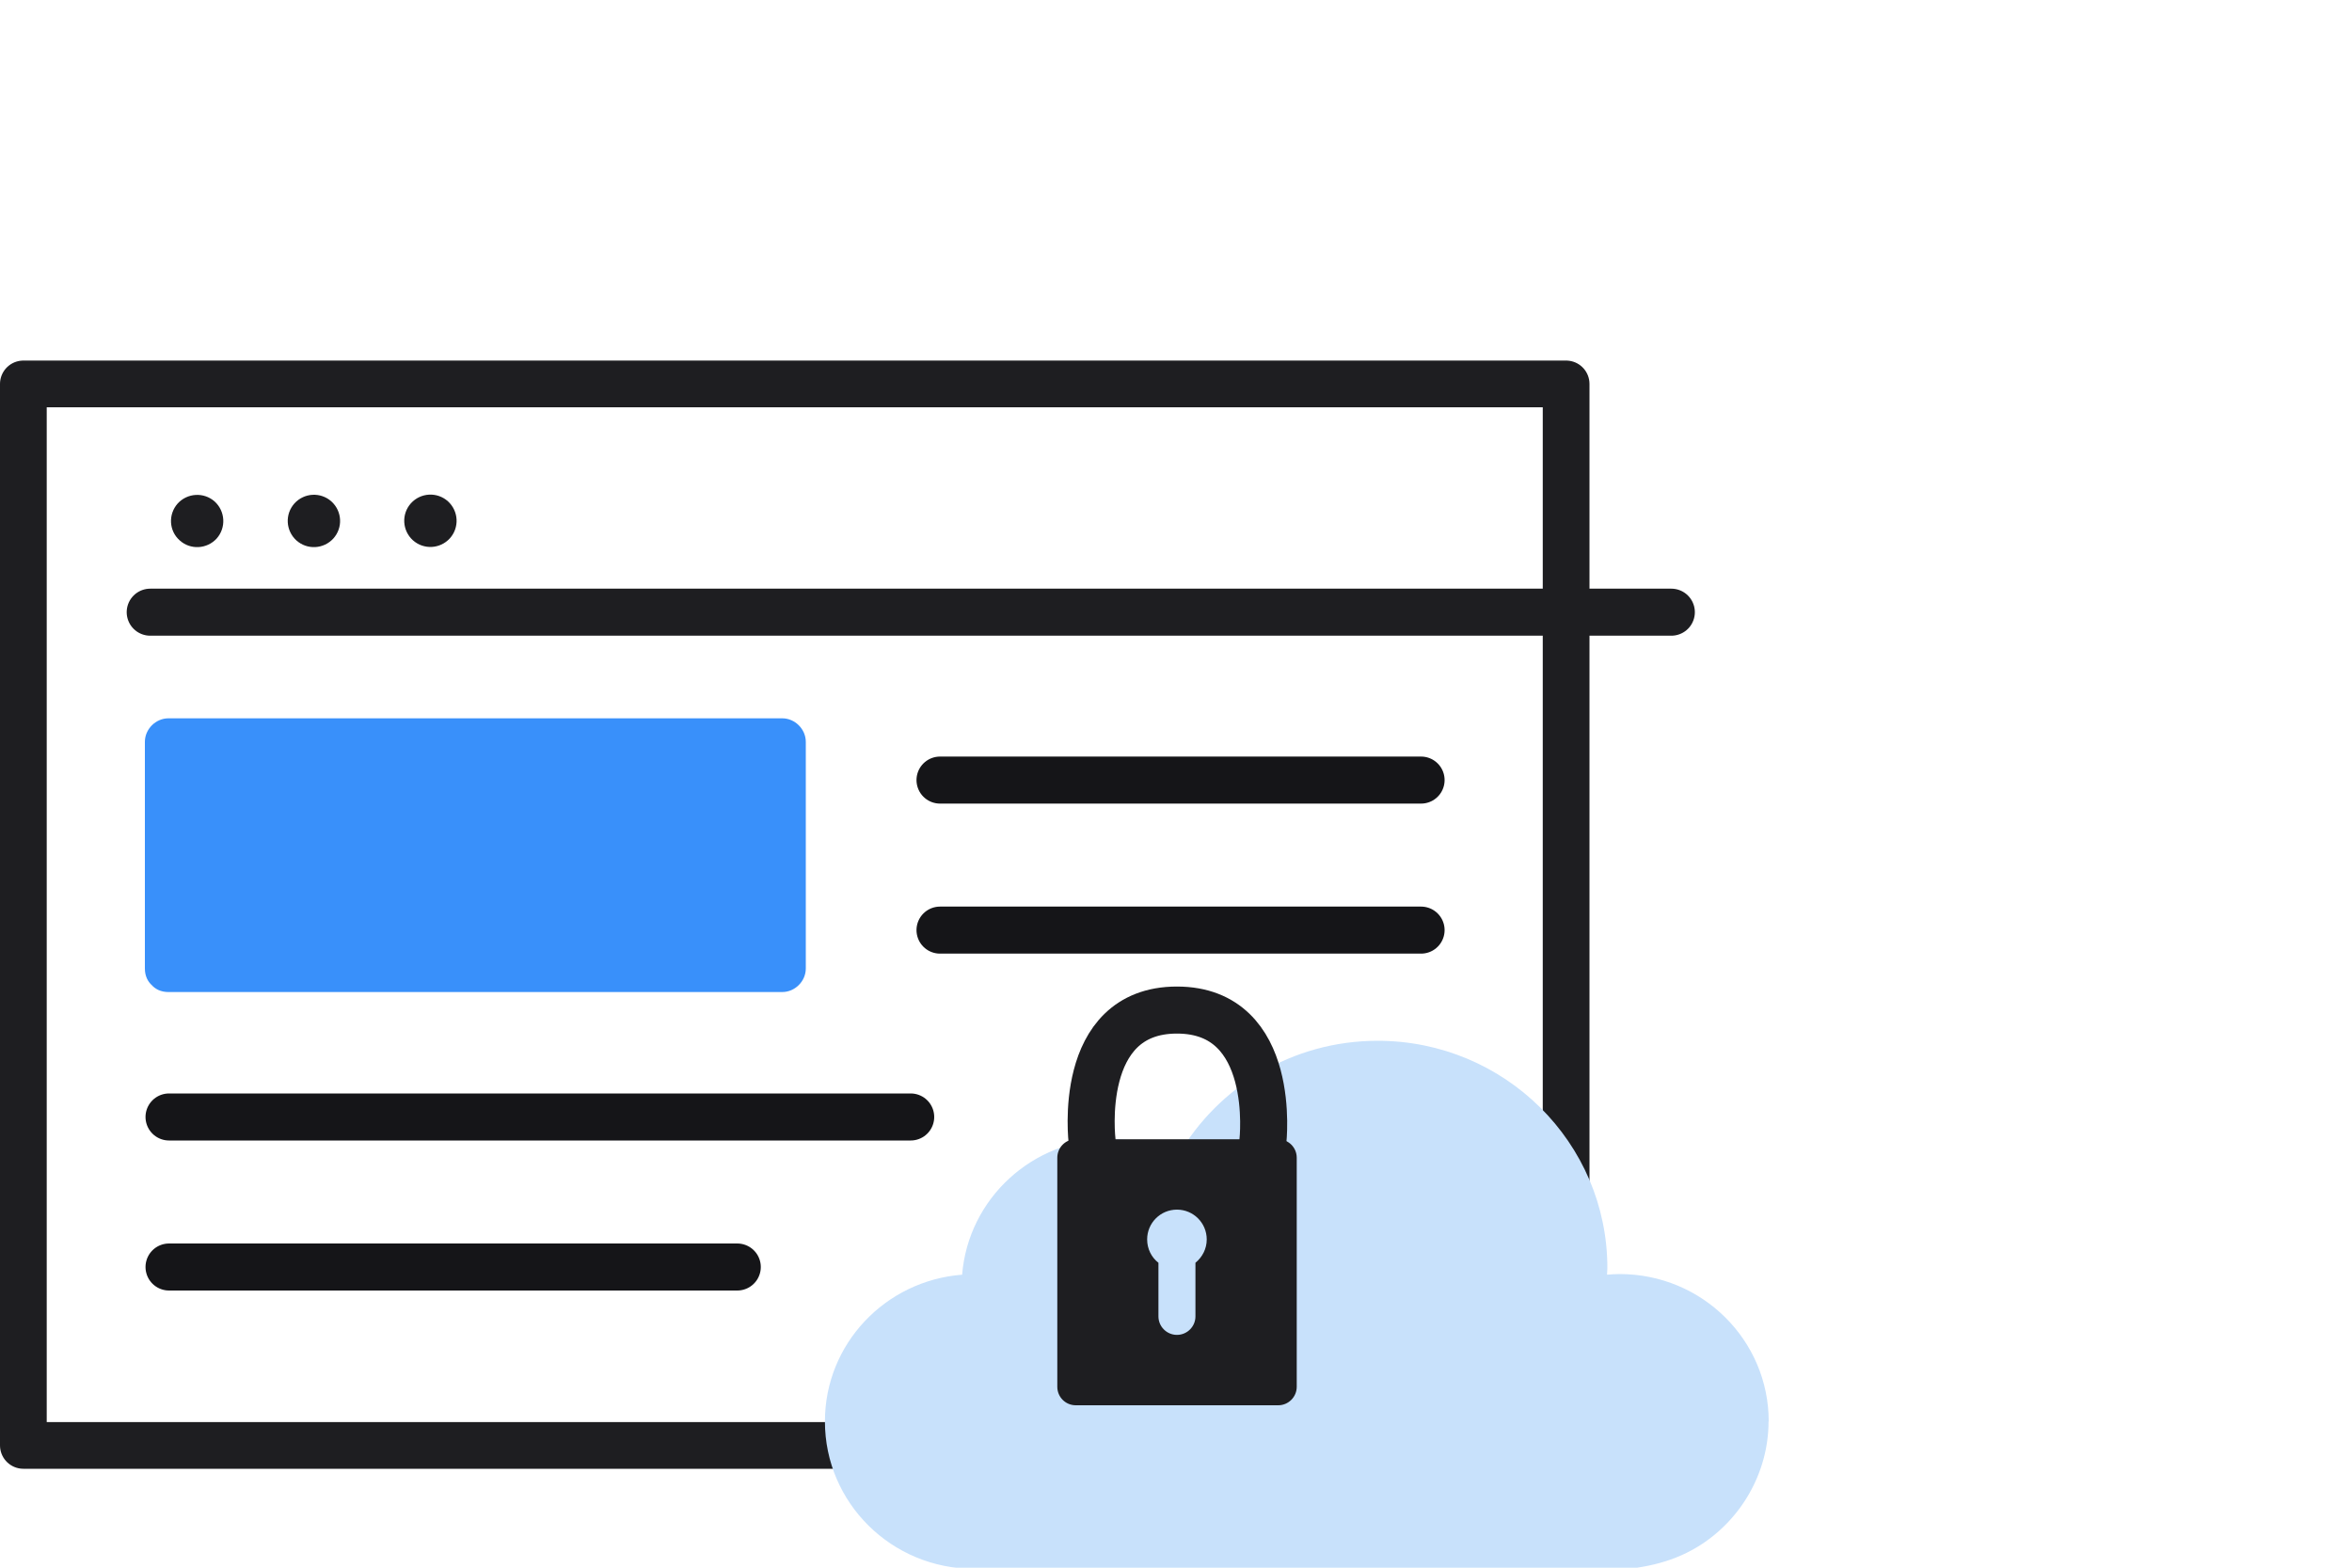
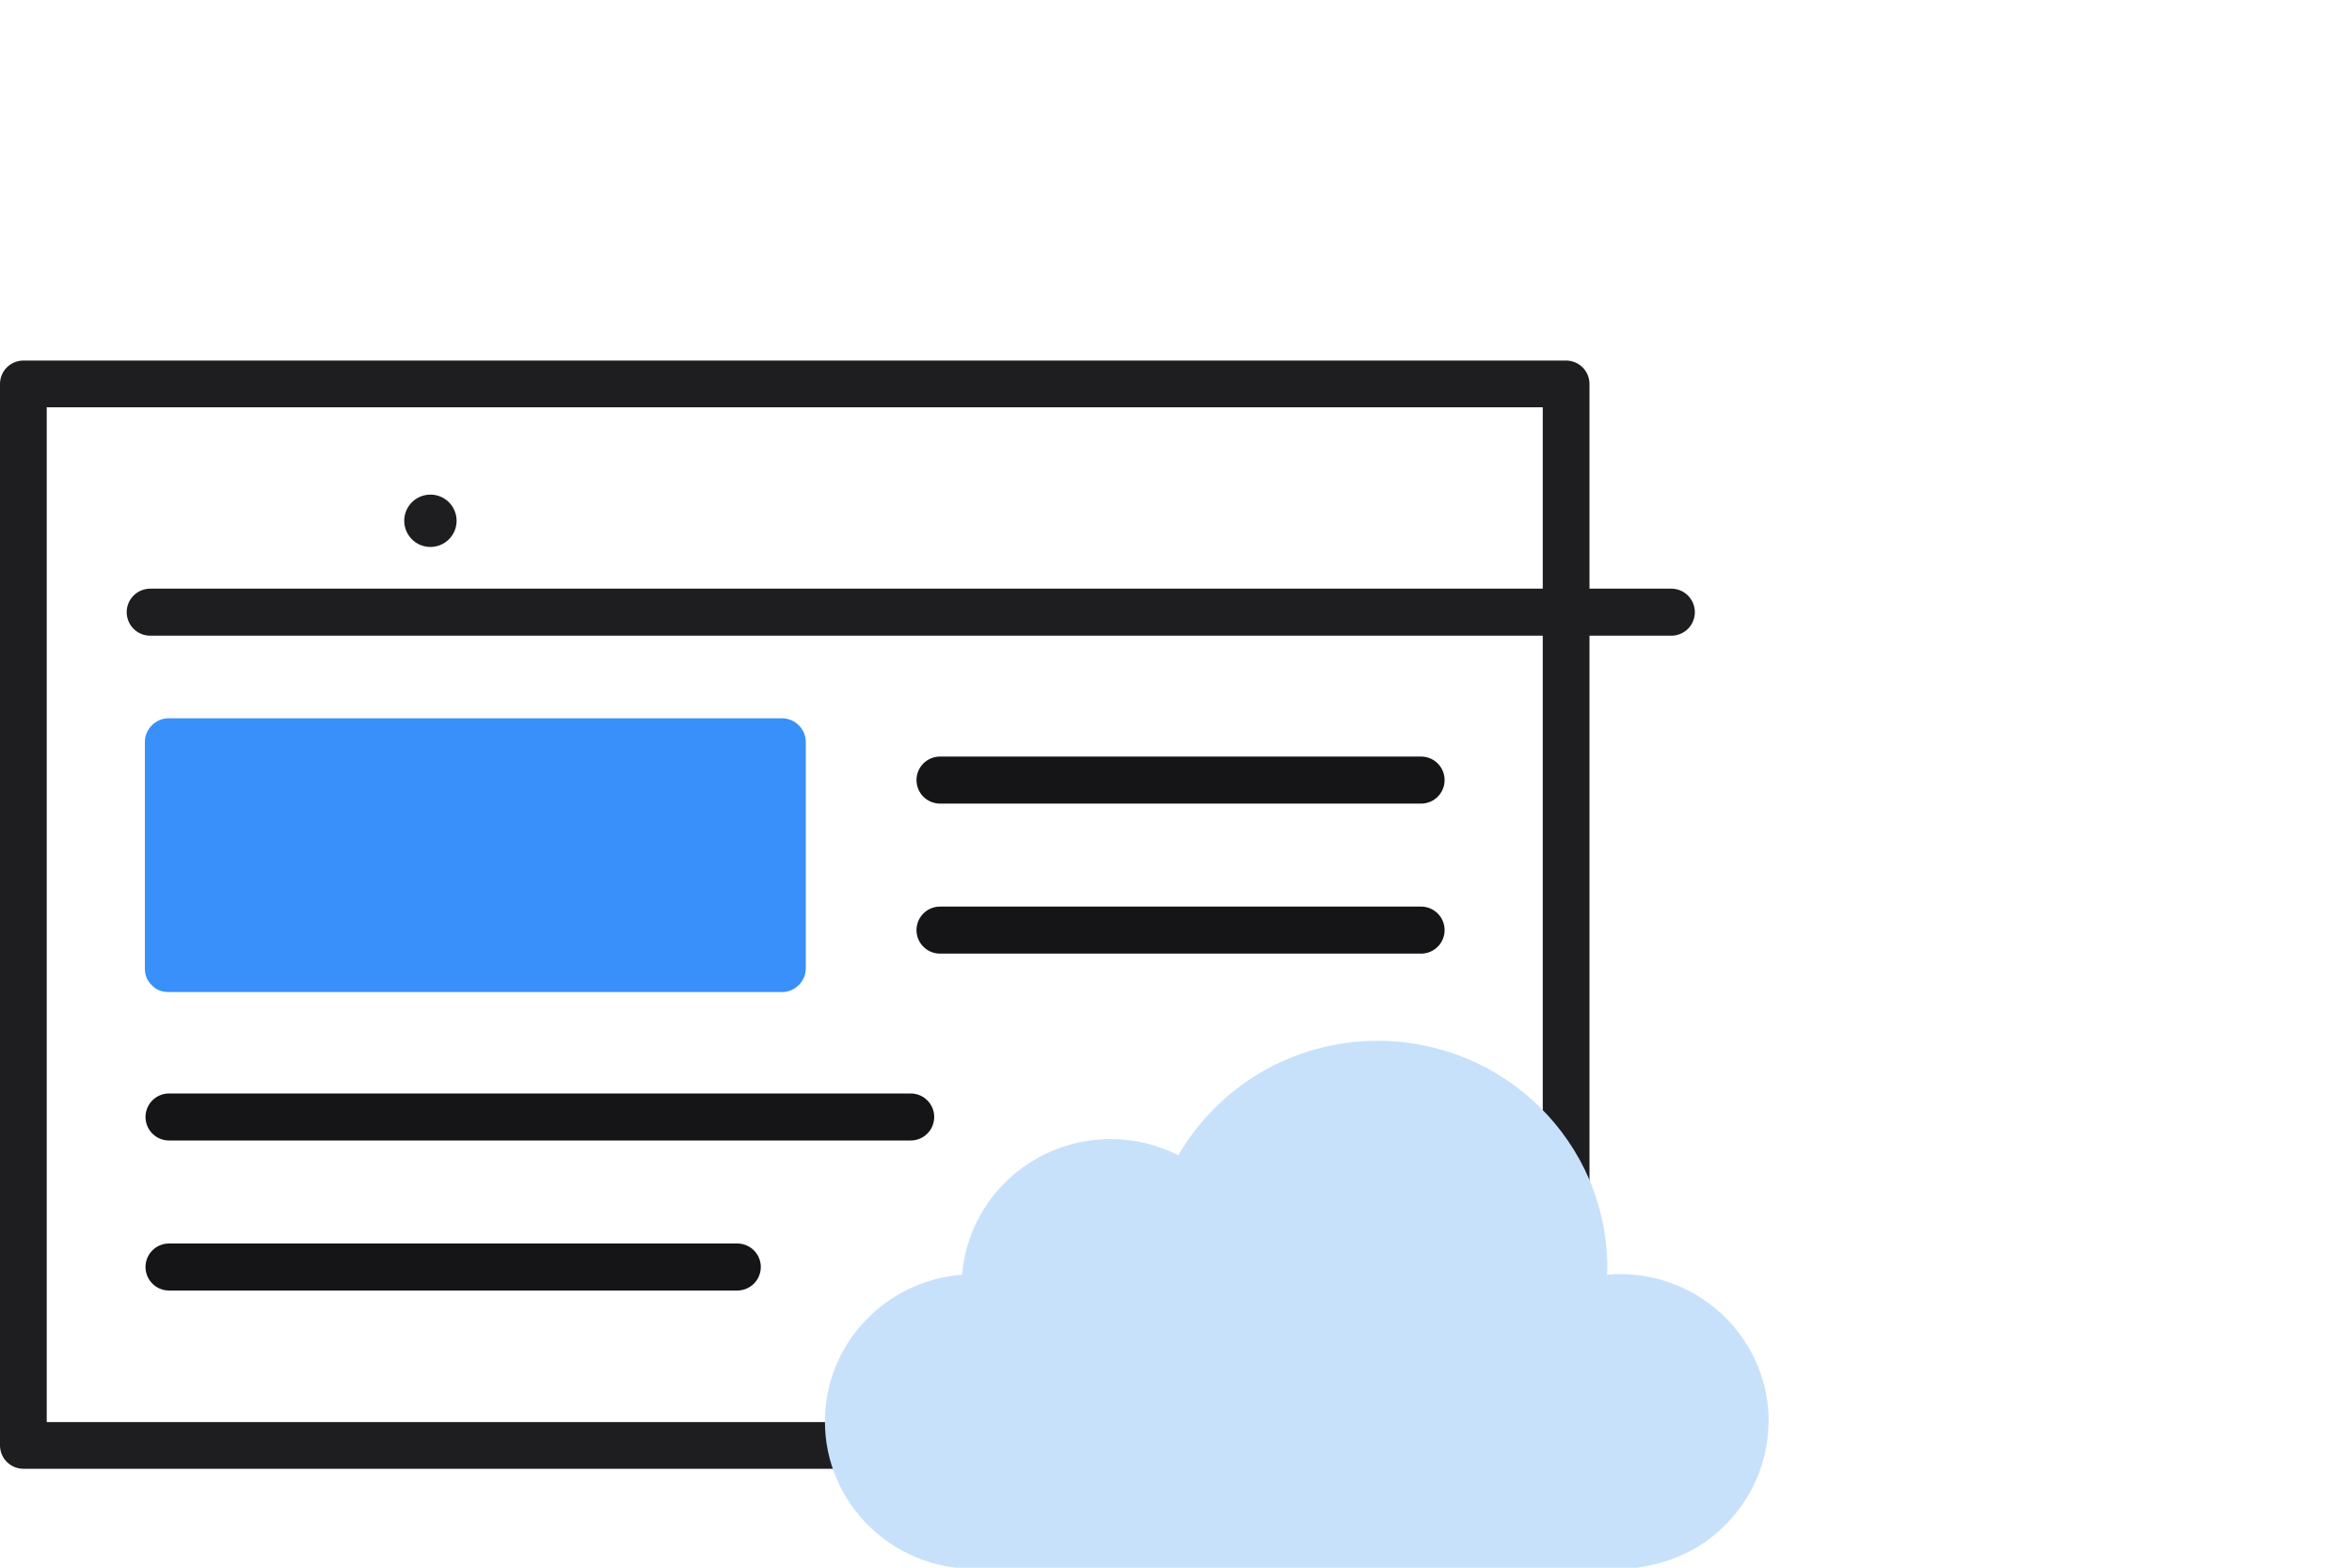
<svg xmlns="http://www.w3.org/2000/svg" width="150" height="100" viewBox="0 0 150 100" fill="none">
  <g clip-path="url(#clip0_905_9912)">
    <g clip-path="url(#clip1_905_9912)">
      <path d="M28.69 34.34C29.31 33.65 29.25 32.6 28.57 31.98C27.88 31.36 26.83 31.42 26.21 32.1C25.59 32.79 25.65 33.84 26.33 34.46C27.02 35.08 28.07 35.02 28.69 34.34Z" fill="#1E1E21" />
-       <path d="M21.26 34.35C21.88 33.66 21.82 32.61 21.14 31.99C20.45 31.37 19.4 31.43 18.78 32.11C18.16 32.8 18.22 33.85 18.9 34.47C19.59 35.09 20.64 35.03 21.26 34.35Z" fill="#1E1E21" />
-       <path d="M13.82 34.35C14.43 33.66 14.37 32.61 13.69 31.99C13 31.38 11.95 31.44 11.33 32.12C10.72 32.81 10.77 33.86 11.46 34.47C12.14 35.09 13.2 35.03 13.82 34.35Z" fill="#1E1E21" />
      <path d="M9.58 39.05H106.59" stroke="#1E1E21" stroke-width="3" stroke-linecap="round" stroke-linejoin="round" />
      <path d="M99.88 24.49H1.49V92.2H99.88V24.49Z" stroke="#1E1E21" stroke-width="2.98" stroke-linecap="round" stroke-linejoin="round" />
      <path d="M112.8 90.67C112.8 85.48 108.55 81.27 103.3 81.27C103.03 81.27 102.75 81.29 102.49 81.31C102.49 81.17 102.51 81.02 102.51 80.88C102.51 72.88 95.95 66.39 87.86 66.39C82.42 66.39 77.68 69.33 75.15 73.69C73.85 73.03 72.39 72.66 70.83 72.66C65.84 72.66 61.75 76.47 61.36 81.31C56.46 81.69 52.61 85.73 52.61 90.67C52.61 95.86 56.86 100.07 62.11 100.07H96.6C100.51 100.07 104.74 100.79 108.23 98.69C111.02 97.01 112.79 93.94 112.79 90.67H112.8Z" fill="#C8E1FB" />
-       <path d="M76.24 80.55V83.97C76.24 84.62 75.71 85.15 75.06 85.15C74.41 85.15 73.88 84.62 73.88 83.97V80.55C73.44 80.21 73.16 79.67 73.16 79.06C73.16 78.01 74.01 77.16 75.06 77.16C76.11 77.16 76.96 78.01 76.96 79.06C76.96 79.66 76.68 80.19 76.24 80.55ZM81.53 72.67H68.6C67.95 72.67 67.43 73.2 67.43 73.85V88.46C67.43 89.11 67.95 89.64 68.61 89.64H81.52C82.17 89.64 82.7 89.11 82.7 88.46V73.85C82.7 73.2 82.18 72.68 81.53 72.67Z" fill="#1E1E21" />
-       <path d="M69.65 72.8C69.65 72.8 68.61 64.43 75.06 64.43C81.51 64.43 80.54 72.81 80.54 72.81" stroke="#1E1E21" stroke-width="3" stroke-linecap="round" stroke-linejoin="round" />
      <path d="M49.89 47.31H10.74V61.77H49.89V47.31Z" fill="#3990FA" />
      <path d="M10.74 63.28H49.89C50.7 63.28 51.39 62.59 51.39 61.78V47.32C51.39 46.51 50.7 45.82 49.89 45.82H10.74C9.93 45.82 9.24 46.51 9.24 47.32V61.78C9.24 63.71 12.24 63.71 12.24 61.78V47.32L10.74 48.82H49.89L48.39 47.32V61.78L49.89 60.28H10.74C8.81 60.28 8.81 63.28 10.74 63.28Z" fill="#3990FA" />
      <path d="M59.95 49.76H90.63" stroke="#151518" stroke-width="3" stroke-linecap="round" stroke-linejoin="round" />
      <path d="M59.95 59.33H90.63" stroke="#151518" stroke-width="3" stroke-linecap="round" stroke-linejoin="round" />
      <path d="M10.78 71.25H58.08" stroke="#151518" stroke-width="3" stroke-linecap="round" stroke-linejoin="round" />
      <path d="M10.78 80.82H47.02" stroke="#151518" stroke-width="3" stroke-linecap="round" stroke-linejoin="round" />
    </g>
  </g>
  <defs>
    <clipPath id="clip0_905_9912">
      <rect width="150" height="100" fill="white" />
    </clipPath>
    <clipPath id="clip1_905_9912">
      <rect width="112.8" height="77.19" fill="white" transform="translate(0 23)" />
    </clipPath>
  </defs>
</svg>